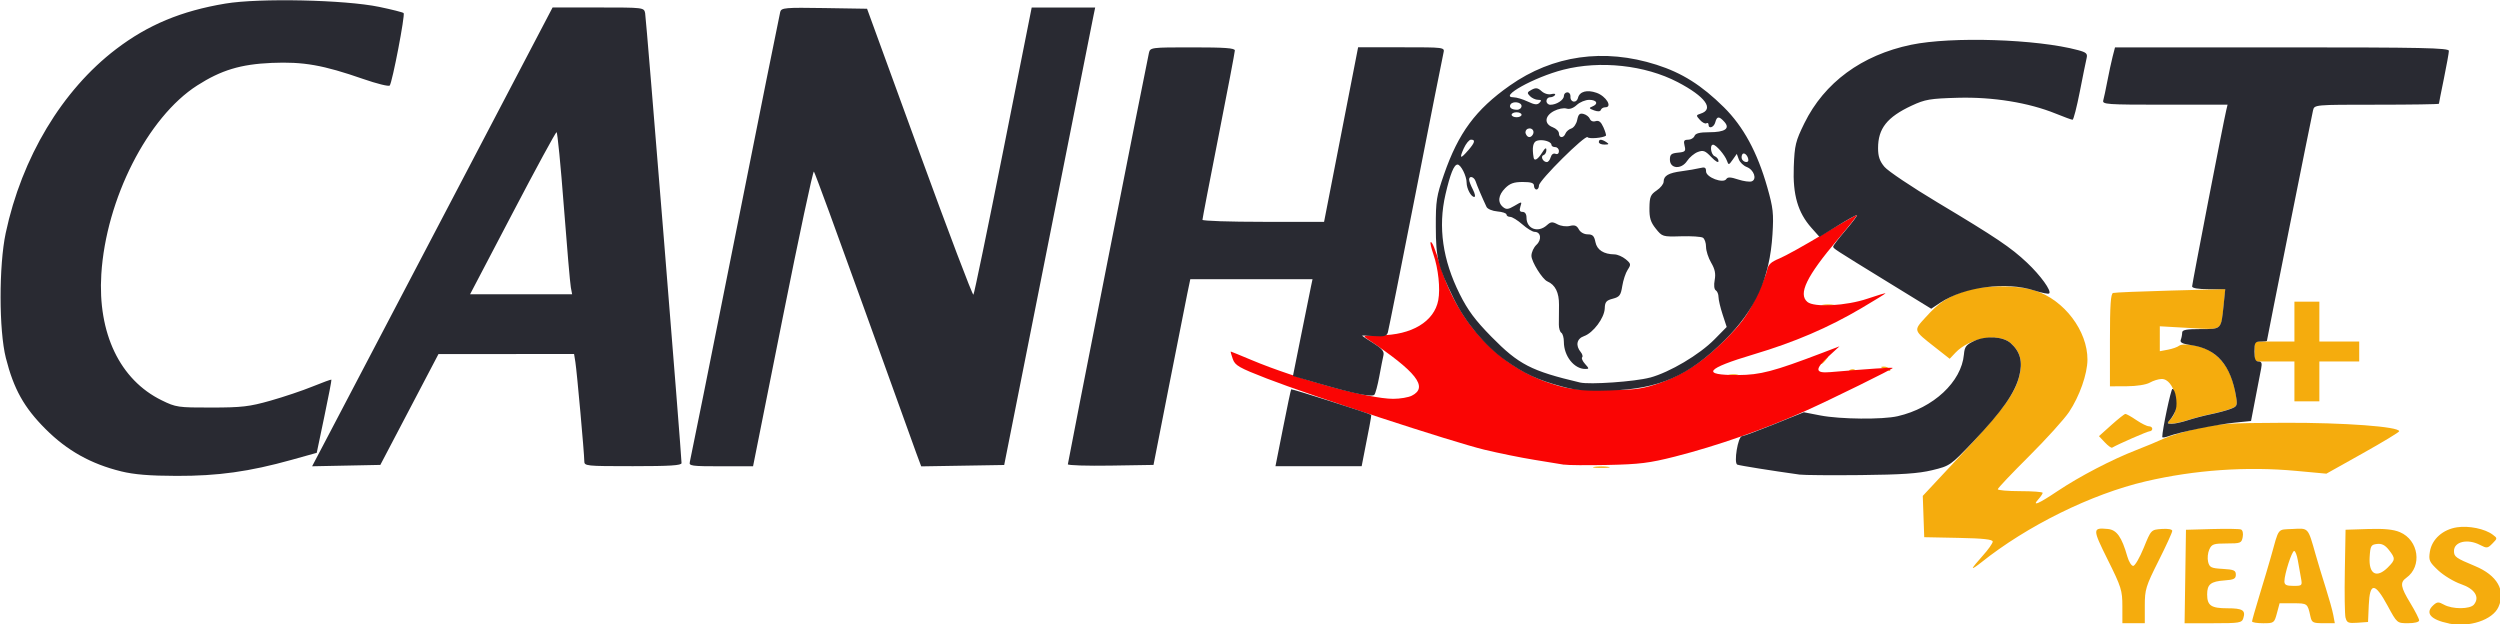
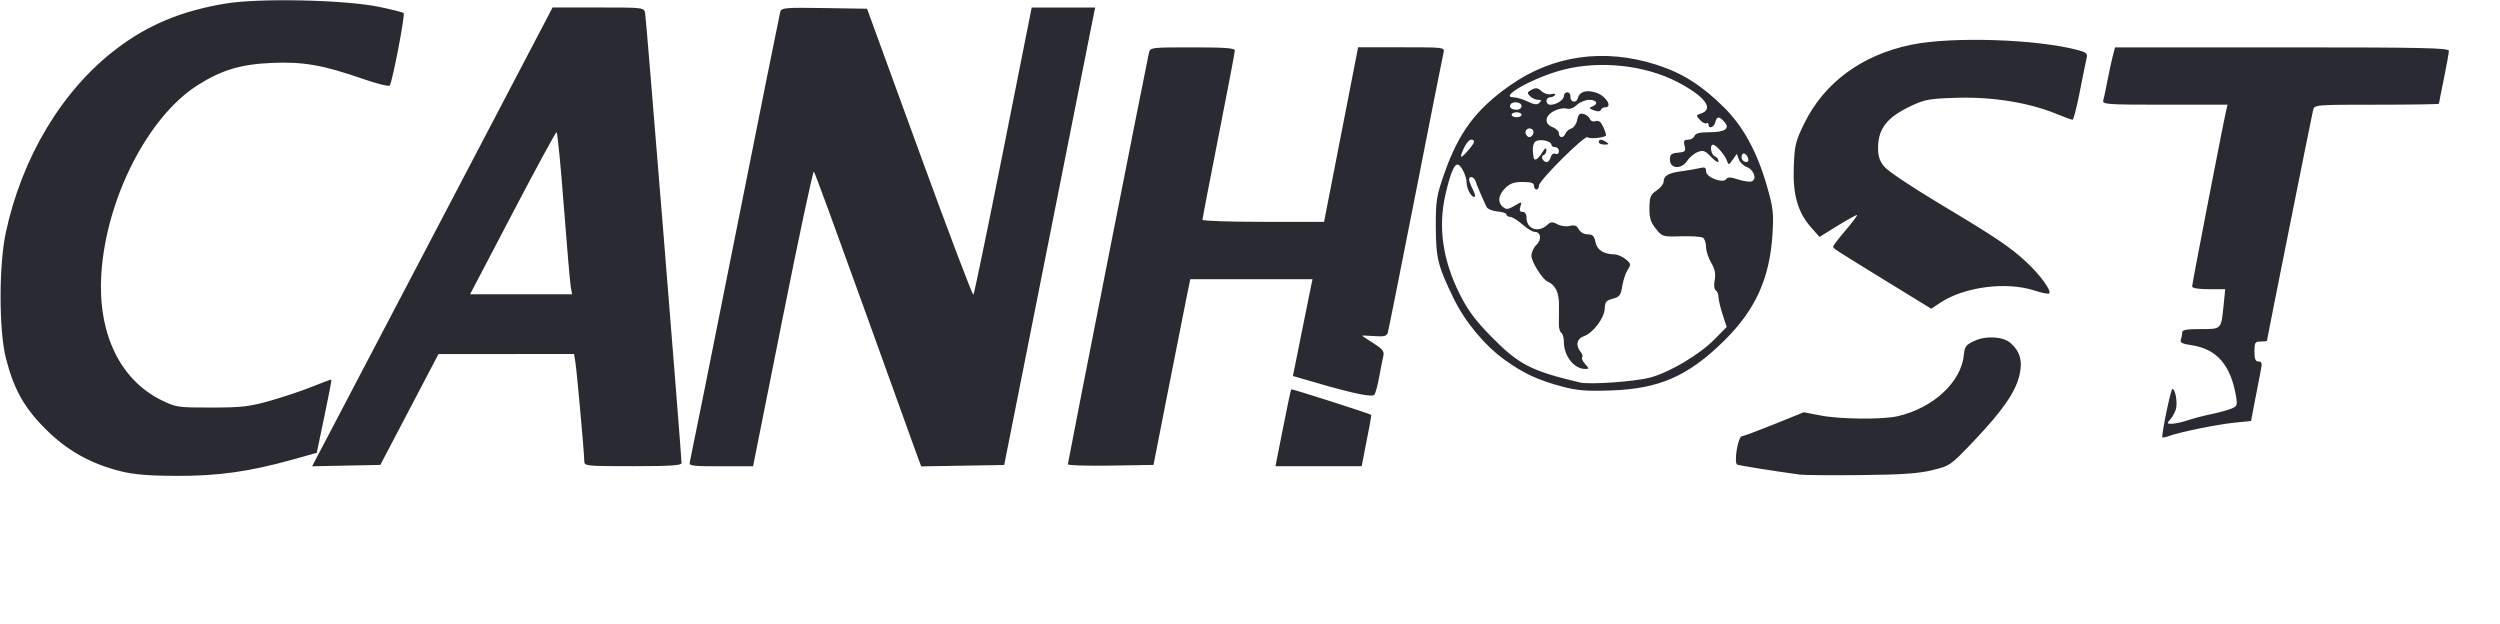
<svg xmlns="http://www.w3.org/2000/svg" xmlns:ns1="http://www.inkscape.org/namespaces/inkscape" xmlns:ns2="http://sodipodi.sourceforge.net/DTD/sodipodi-0.dtd" width="60.664mm" height="15.146mm" viewBox="0 0 60.664 15.146" version="1.1" id="svg1" xml:space="preserve" ns1:version="1.3.2 (091e20e, 2023-11-25, custom)" ns2:docname="Canhost-Logo-Grey-small-25-transparent.svg">
  <defs id="defs1" />
  <g ns1:label="Layer 1" ns1:groupmode="layer" id="layer1" transform="translate(-73.941,-44.82)">
    <g id="g48" transform="matrix(0.928,0,0,0.928,-4.112,9.113)">
-       <path style="fill:#f5ac0d" d="m 148.145,54.78 c -0.484,-0.098 -0.634,-0.275 -0.407,-0.479 0.099,-0.089 0.135,-0.091 0.277,-0.012 0.22,0.122 0.68,0.121 0.782,-0.002 0.161,-0.194 0.025,-0.411 -0.338,-0.536 -0.186,-0.064 -0.453,-0.226 -0.595,-0.359 -0.235,-0.221 -0.254,-0.265 -0.218,-0.489 0.052,-0.326 0.338,-0.582 0.712,-0.638 0.309,-0.046 0.725,0.039 0.93,0.192 0.127,0.095 0.127,0.096 -0.006,0.232 -0.126,0.128 -0.147,0.13 -0.326,0.037 -0.324,-0.169 -0.68,-0.086 -0.68,0.159 0,0.151 0.048,0.185 0.548,0.393 0.584,0.242 0.812,0.641 0.614,1.074 -0.153,0.336 -0.761,0.538 -1.293,0.43 z m -8.54,-0.451 c 0,-0.412 -0.028,-0.503 -0.381,-1.212 -0.404,-0.812 -0.404,-0.846 -5.2e-4,-0.808 0.234,0.022 0.365,0.207 0.512,0.722 0.038,0.134 0.107,0.244 0.153,0.244 0.045,0 0.169,-0.213 0.275,-0.473 0.192,-0.473 0.192,-0.473 0.469,-0.493 0.166,-0.012 0.277,0.008 0.277,0.05 0,0.039 -0.161,0.392 -0.359,0.785 -0.333,0.663 -0.359,0.748 -0.359,1.172 v 0.457 h -0.293 -0.293 z m 1.645,-0.777 0.018,-1.222 0.68,-0.019 c 0.374,-0.01 0.715,-0.005 0.758,0.011 0.045,0.017 0.064,0.101 0.046,0.198 -0.03,0.158 -0.055,0.168 -0.417,0.168 -0.344,0 -0.393,0.017 -0.457,0.158 -0.04,0.087 -0.053,0.232 -0.031,0.323 0.037,0.146 0.08,0.167 0.383,0.184 0.292,0.017 0.342,0.039 0.342,0.15 0,0.108 -0.05,0.134 -0.292,0.151 -0.363,0.026 -0.458,0.101 -0.458,0.365 0,0.293 0.103,0.364 0.531,0.364 0.397,0 0.481,0.052 0.414,0.261 -0.038,0.12 -0.1,0.13 -0.788,0.13 h -0.747 z m 1.746,1.173 c 4.1e-4,-0.027 0.091,-0.342 0.2,-0.701 0.11,-0.359 0.241,-0.799 0.291,-0.978 0.222,-0.794 0.16,-0.715 0.572,-0.737 0.419,-0.022 0.396,-0.048 0.6,0.671 0.061,0.215 0.181,0.61 0.266,0.877 0.085,0.267 0.173,0.582 0.195,0.701 l 0.04,0.215 h -0.299 c -0.274,0 -0.303,-0.015 -0.339,-0.179 -0.074,-0.34 -0.077,-0.342 -0.448,-0.342 h -0.358 l -0.07,0.261 c -0.069,0.255 -0.077,0.261 -0.361,0.261 -0.16,0 -0.29,-0.022 -0.29,-0.049 z m 1.278,-1.141 c -0.022,-0.117 -0.058,-0.322 -0.081,-0.456 -0.023,-0.134 -0.066,-0.244 -0.096,-0.244 -0.06,0 -0.255,0.607 -0.255,0.794 0,0.093 0.051,0.119 0.236,0.119 0.23,0 0.235,-0.005 0.196,-0.212 z m 1.166,1.047 c -0.02,-0.083 -0.029,-0.634 -0.018,-1.226 l 0.019,-1.076 0.59,-0.019 c 0.419,-0.013 0.659,0.01 0.83,0.082 0.494,0.207 0.591,0.895 0.168,1.195 -0.17,0.121 -0.151,0.238 0.108,0.664 0.125,0.207 0.228,0.408 0.228,0.449 0,0.043 -0.119,0.073 -0.289,0.073 -0.289,0 -0.289,0 -0.535,-0.456 -0.333,-0.616 -0.467,-0.62 -0.493,-0.016 l -0.019,0.44 -0.275,0.02 c -0.241,0.017 -0.279,0.001 -0.312,-0.13 z m 1.111,-1.321 c 0.195,-0.195 0.197,-0.232 0.022,-0.454 -0.099,-0.126 -0.186,-0.17 -0.31,-0.155 -0.156,0.018 -0.174,0.049 -0.192,0.34 -0.029,0.452 0.18,0.57 0.48,0.27 z m -10.857,0.016 c 0,-0.016 0.117,-0.16 0.26,-0.318 0.143,-0.158 0.26,-0.324 0.261,-0.368 6.7e-4,-0.058 -0.242,-0.085 -0.895,-0.098 l -0.896,-0.018 -0.019,-0.54 -0.019,-0.54 0.975,-1.044 c 1.115,-1.194 1.424,-1.61 1.547,-2.083 0.098,-0.377 0.03,-0.642 -0.221,-0.866 -0.311,-0.277 -1.079,-0.143 -1.451,0.253 l -0.146,0.155 -0.382,-0.3 c -0.577,-0.453 -0.57,-0.432 -0.247,-0.786 0.341,-0.375 0.536,-0.508 0.983,-0.672 0.466,-0.17 1.393,-0.182 1.881,-0.024 0.76,0.246 1.371,1.054 1.367,1.806 -0.002,0.375 -0.207,0.956 -0.481,1.367 -0.126,0.188 -0.596,0.708 -1.046,1.156 -0.45,0.448 -0.818,0.836 -0.818,0.864 0,0.027 0.264,0.05 0.587,0.05 0.323,0 0.587,0.02 0.587,0.044 0,0.024 -0.049,0.097 -0.108,0.163 -0.185,0.204 -0.009,0.131 0.496,-0.208 0.574,-0.384 1.42,-0.825 2.056,-1.072 0.251,-0.097 0.574,-0.232 0.717,-0.299 0.143,-0.067 0.539,-0.187 0.88,-0.266 0.548,-0.127 0.81,-0.145 2.282,-0.15 1.563,-0.005 2.999,0.101 2.999,0.222 0,0.024 -0.429,0.283 -0.952,0.576 l -0.952,0.533 -0.791,-0.073 c -1.293,-0.12 -2.653,-0.025 -3.934,0.274 -1.418,0.331 -3.102,1.162 -4.305,2.124 -0.117,0.093 -0.212,0.156 -0.212,0.14 z m -9.892,-2.641 c 0.099,-0.015 0.26,-0.015 0.359,0 0.099,0.015 0.018,0.027 -0.179,0.027 -0.197,0 -0.278,-0.012 -0.179,-0.027 z m 13.344,-0.641 -0.153,-0.162 0.322,-0.289 c 0.177,-0.159 0.343,-0.29 0.368,-0.292 0.025,-0.002 0.154,0.07 0.286,0.16 0.132,0.09 0.28,0.163 0.329,0.163 0.049,0 0.089,0.029 0.089,0.065 0,0.036 -0.031,0.065 -0.068,0.065 -0.054,0 -0.818,0.334 -0.982,0.429 -0.022,0.013 -0.108,-0.05 -0.192,-0.14 z m 1.737,-0.623 c 0.263,-0.29 0.08,-1.039 -0.252,-1.034 -0.08,0.001 -0.218,0.044 -0.308,0.095 -0.096,0.055 -0.345,0.094 -0.603,0.095 l -0.44,0.002 v -1.208 c 0,-0.91 0.02,-1.214 0.082,-1.233 0.045,-0.014 0.724,-0.042 1.508,-0.063 l 1.427,-0.038 -0.043,0.422 c -0.07,0.683 -0.012,0.644 -0.898,0.594 l -0.772,-0.044 v 0.326 0.326 l 0.212,-0.04 c 0.117,-0.022 0.248,-0.068 0.291,-0.102 0.103,-0.081 0.592,-0.001 0.801,0.131 0.396,0.25 0.592,0.589 0.693,1.203 0.037,0.223 0.025,0.249 -0.145,0.313 -0.102,0.039 -0.333,0.101 -0.513,0.138 -0.181,0.037 -0.454,0.109 -0.608,0.159 -0.154,0.05 -0.342,0.092 -0.418,0.092 -0.136,0 -0.137,-0.002 -0.014,-0.137 z m 3.221,-0.971 v -0.521 h -0.521 -0.521 v -0.261 -0.261 h 0.521 0.521 V 46.887 46.365 h 0.326 0.326 v 0.521 0.521 h 0.521 0.521 v 0.261 0.261 h -0.521 -0.521 v 0.521 0.521 h -0.326 -0.326 z m -14.781,-0.175 c 0.063,-0.016 0.165,-0.016 0.228,0 0.063,0.016 0.011,0.03 -0.114,0.03 -0.125,0 -0.177,-0.013 -0.114,-0.03 z m 3.166,-0.13 c 0.047,-0.019 0.103,-0.017 0.125,0.005 0.022,0.022 -0.017,0.037 -0.086,0.034 -0.076,-0.003 -0.091,-0.019 -0.039,-0.039 z m 0.892,-0.021 c -0.106,-0.046 -0.11,-0.057 -0.02,-0.061 0.061,-0.003 0.128,0.025 0.151,0.061 0.046,0.075 0.044,0.075 -0.13,0 z m -1.662,-0.155 c 0,-0.014 0.051,-0.065 0.114,-0.114 0.103,-0.081 0.106,-0.079 0.025,0.025 -0.085,0.109 -0.139,0.143 -0.139,0.089 z m 0.049,-1.521 c 0.081,-0.016 0.213,-0.016 0.293,0 0.081,0.016 0.015,0.028 -0.147,0.028 -0.161,0 -0.227,-0.013 -0.147,-0.028 z" id="path50" />
-       <path style="fill:#fa0504" d="m 125.004,50.628 c -0.09,-0.016 -0.442,-0.074 -0.782,-0.128 -0.341,-0.055 -0.927,-0.174 -1.304,-0.265 -0.822,-0.199 -4.525,-1.41 -5.682,-1.859 -0.735,-0.285 -0.833,-0.342 -0.893,-0.514 -0.037,-0.106 -0.061,-0.193 -0.052,-0.193 0.008,0 0.251,0.1 0.54,0.221 1.187,0.5 3.071,1.016 3.708,1.016 0.179,-2.03e-4 0.399,-0.037 0.488,-0.083 0.437,-0.221 0.122,-0.622 -1.163,-1.48 -0.137,-0.091 -0.115,-0.098 0.329,-0.099 0.826,-0.002 1.419,-0.358 1.524,-0.917 0.057,-0.303 0.001,-0.828 -0.127,-1.198 -0.055,-0.16 -0.088,-0.303 -0.073,-0.318 0.034,-0.034 0.119,0.175 0.259,0.633 0.446,1.46 1.517,2.606 2.851,3.049 0.48,0.159 0.639,0.18 1.421,0.183 0.736,0.003 0.955,-0.02 1.336,-0.142 0.665,-0.212 1.225,-0.568 1.821,-1.159 0.416,-0.412 0.583,-0.638 0.797,-1.076 0.149,-0.305 0.289,-0.642 0.311,-0.75 0.031,-0.154 0.099,-0.22 0.322,-0.312 0.156,-0.064 0.672,-0.351 1.148,-0.638 0.476,-0.286 0.874,-0.512 0.885,-0.501 0.011,0.011 -0.216,0.298 -0.504,0.638 -0.818,0.966 -1.043,1.43 -0.794,1.637 0.179,0.148 1.017,0.102 1.571,-0.086 0.26,-0.088 0.473,-0.152 0.473,-0.142 0,0.01 -0.286,0.187 -0.636,0.393 -0.866,0.51 -1.743,0.886 -2.806,1.203 -1.271,0.379 -1.4,0.548 -0.415,0.543 0.58,-0.003 0.927,-0.094 2.195,-0.577 l 0.456,-0.174 -0.277,0.255 c -0.375,0.346 -0.367,0.454 0.033,0.42 1.027,-0.087 1.616,-0.127 1.638,-0.11 0.023,0.018 -1.623,0.828 -2.273,1.119 -1.092,0.488 -2.325,0.92 -3.422,1.199 -0.666,0.169 -0.927,0.202 -1.76,0.219 -0.538,0.011 -1.051,0.007 -1.141,-0.009 z" id="path49" />
      <path style="fill:#292a32" d="m 87.275,50.802 c -0.789,-0.194 -1.413,-0.543 -1.976,-1.107 -0.562,-0.562 -0.831,-1.044 -1.037,-1.858 -0.182,-0.718 -0.184,-2.417 -0.004,-3.265 0.42,-1.977 1.475,-3.735 2.886,-4.81 0.835,-0.636 1.704,-0.998 2.857,-1.191 0.886,-0.148 3.123,-0.1 4.022,0.086 0.332,0.069 0.62,0.142 0.64,0.162 0.044,0.044 -0.297,1.819 -0.364,1.895 -0.026,0.029 -0.337,-0.048 -0.691,-0.171 -1.053,-0.366 -1.564,-0.456 -2.395,-0.421 -0.812,0.035 -1.321,0.189 -1.946,0.589 -1.298,0.83 -2.387,2.974 -2.509,4.937 -0.096,1.545 0.486,2.761 1.578,3.296 0.375,0.184 0.424,0.191 1.302,0.19 0.796,-0.001 0.993,-0.024 1.543,-0.18 0.347,-0.098 0.844,-0.265 1.105,-0.372 0.261,-0.106 0.481,-0.186 0.489,-0.178 0.008,0.008 -0.075,0.442 -0.185,0.964 l -0.199,0.95 -0.659,0.184 c -1.105,0.308 -1.924,0.422 -3.006,0.419 -0.711,-0.002 -1.107,-0.035 -1.452,-0.119 z m 43.889,0.085 c -0.731,-0.102 -1.562,-0.235 -1.627,-0.26 -0.099,-0.038 0.017,-0.741 0.122,-0.744 0.039,-0.001 0.419,-0.143 0.844,-0.314 l 0.773,-0.312 0.433,0.084 c 0.519,0.1 1.625,0.111 2.022,0.019 0.934,-0.215 1.667,-0.898 1.731,-1.613 0.018,-0.206 0.057,-0.256 0.274,-0.356 0.308,-0.143 0.753,-0.115 0.948,0.058 0.254,0.226 0.321,0.489 0.223,0.868 -0.114,0.439 -0.449,0.916 -1.195,1.701 -0.602,0.633 -0.614,0.641 -1.079,0.754 -0.36,0.087 -0.799,0.117 -1.872,0.128 -0.771,0.008 -1.49,0.002 -1.597,-0.013 z M 92.604,50.034 c 0.185,-0.351 1.6,-3.05 3.145,-5.999 l 2.809,-5.362 h 1.195 c 1.187,0 1.195,9.79e-4 1.225,0.147 0.028,0.137 0.954,11.589 0.952,11.766 -8.1e-4,0.062 -0.299,0.081 -1.272,0.081 -1.243,0 -1.271,-0.003 -1.271,-0.135 0,-0.194 -0.193,-2.334 -0.233,-2.586 l -0.034,-0.212 -1.773,0.001 -1.773,0.001 -0.76,1.449 -0.76,1.449 -0.892,0.018 -0.892,0.018 z m 6.431,-4.043 c -0.019,-0.099 -0.101,-1.052 -0.183,-2.119 -0.081,-1.067 -0.167,-1.939 -0.19,-1.939 -0.023,0 -0.541,0.953 -1.151,2.119 l -1.11,2.119 h 1.334 1.334 z m 3.112,4.563 c 0.018,-0.063 0.55,-2.71 1.182,-5.883 0.632,-3.173 1.164,-5.821 1.182,-5.885 0.031,-0.106 0.129,-0.114 1.152,-0.098 l 1.118,0.018 1.371,3.761 c 0.754,2.068 1.388,3.741 1.41,3.716 0.022,-0.025 0.373,-1.725 0.782,-3.777 l 0.742,-3.732 h 0.83 0.83 l -0.044,0.212 c -0.024,0.117 -0.559,2.808 -1.189,5.981 l -1.146,5.769 -1.085,0.018 -1.085,0.018 -0.128,-0.344 c -0.07,-0.189 -0.692,-1.913 -1.381,-3.831 -0.69,-1.918 -1.273,-3.509 -1.297,-3.534 -0.024,-0.026 -0.391,1.698 -0.817,3.83 l -0.774,3.877 h -0.843 c -0.772,0 -0.84,-0.01 -0.809,-0.114 z m 9.884,0.065 c 0,-0.051 2.053,-10.469 2.12,-10.756 0.034,-0.145 0.047,-0.147 1.141,-0.147 0.843,0 1.107,0.019 1.106,0.081 -4.3e-4,0.045 -0.191,1.048 -0.424,2.228 -0.233,1.181 -0.423,2.171 -0.423,2.2 0,0.029 0.716,0.053 1.59,0.053 h 1.59 l 0.445,-2.282 0.445,-2.282 h 1.134 c 1.133,0 1.133,0 1.098,0.147 -0.02,0.081 -0.347,1.731 -0.727,3.667 -0.38,1.936 -0.708,3.574 -0.727,3.64 -0.03,0.1 -0.09,0.116 -0.356,0.098 -0.176,-0.012 -0.32,-0.018 -0.32,-0.012 2e-5,0.006 0.133,0.094 0.296,0.196 0.225,0.141 0.288,0.216 0.265,0.316 -0.017,0.072 -0.066,0.321 -0.109,0.554 -0.043,0.233 -0.101,0.449 -0.129,0.479 -0.061,0.068 -0.523,-0.025 -1.438,-0.29 l -0.691,-0.2 0.218,-1.086 c 0.12,-0.598 0.235,-1.167 0.256,-1.266 l 0.038,-0.179 h -1.598 -1.598 l -0.078,0.375 c -0.043,0.206 -0.259,1.299 -0.481,2.428 l -0.403,2.053 -1.121,0.018 c -0.616,0.01 -1.121,-0.006 -1.121,-0.035 z m 5.626,-0.945 c 0.108,-0.547 0.204,-1.004 0.214,-1.017 0.014,-0.017 2.034,0.628 2.092,0.668 0.006,0.004 -0.014,0.14 -0.046,0.301 -0.032,0.161 -0.09,0.461 -0.13,0.667 l -0.073,0.375 h -1.127 -1.127 z m 22.991,0.23 c 0,-0.184 0.227,-1.257 0.266,-1.257 0.077,0 0.14,0.372 0.089,0.536 -0.025,0.081 -0.09,0.199 -0.145,0.262 -0.092,0.104 -0.088,0.114 0.038,0.114 0.076,0 0.264,-0.041 0.418,-0.092 0.154,-0.05 0.427,-0.122 0.608,-0.159 0.181,-0.037 0.412,-0.099 0.513,-0.138 0.17,-0.064 0.182,-0.091 0.145,-0.313 -0.137,-0.833 -0.504,-1.257 -1.17,-1.354 -0.237,-0.035 -0.305,-0.069 -0.277,-0.141 0.02,-0.052 0.036,-0.137 0.036,-0.188 0,-0.071 0.109,-0.092 0.482,-0.092 0.552,0 0.536,0.016 0.601,-0.62 l 0.043,-0.423 h -0.433 c -0.275,0 -0.433,-0.027 -0.433,-0.073 0,-0.07 0.821,-4.309 0.892,-4.604 l 0.035,-0.147 h -1.641 c -1.532,0 -1.639,-0.008 -1.609,-0.114 0.018,-0.063 0.066,-0.29 0.107,-0.505 0.041,-0.215 0.103,-0.501 0.137,-0.636 l 0.063,-0.244 h 4.365 c 3.683,0 4.365,0.014 4.365,0.091 0,0.05 -0.059,0.376 -0.13,0.724 -0.072,0.348 -0.13,0.645 -0.13,0.659 0,0.014 -0.733,0.025 -1.628,0.025 -1.628,0 -1.628,0 -1.664,0.147 -0.038,0.157 -1.206,5.997 -1.206,6.028 0,0.01 -0.073,0.018 -0.163,0.018 -0.147,0 -0.163,0.026 -0.163,0.261 0,0.197 0.026,0.261 0.106,0.261 0.081,0 0.097,0.043 0.07,0.179 -0.02,0.099 -0.087,0.449 -0.15,0.778 l -0.115,0.599 -0.428,0.043 c -0.465,0.047 -1.446,0.247 -1.723,0.352 -0.095,0.036 -0.172,0.046 -0.172,0.022 z m -15.694,-1.319 c -0.64,-0.173 -0.996,-0.338 -1.493,-0.693 -0.524,-0.374 -1.04,-0.993 -1.34,-1.608 -0.414,-0.848 -0.466,-1.056 -0.468,-1.874 -0.002,-0.683 0.017,-0.805 0.213,-1.369 0.378,-1.089 0.828,-1.698 1.721,-2.326 1.125,-0.793 2.462,-0.983 3.835,-0.545 0.671,0.214 1.18,0.535 1.762,1.11 0.512,0.507 0.876,1.178 1.137,2.096 0.153,0.538 0.169,0.685 0.135,1.23 -0.071,1.145 -0.445,1.971 -1.253,2.77 -0.948,0.938 -1.711,1.273 -2.993,1.312 -0.628,0.02 -0.875,-8.31e-4 -1.255,-0.103 z m 2.298,-0.233 c 0.519,-0.141 1.293,-0.6 1.688,-1.001 l 0.319,-0.324 -0.107,-0.327 c -0.059,-0.18 -0.107,-0.385 -0.107,-0.457 0,-0.072 -0.032,-0.15 -0.071,-0.174 -0.043,-0.027 -0.054,-0.132 -0.029,-0.269 0.031,-0.166 0.007,-0.285 -0.092,-0.453 -0.074,-0.125 -0.134,-0.312 -0.134,-0.415 0,-0.103 -0.037,-0.211 -0.082,-0.239 -0.045,-0.028 -0.302,-0.045 -0.571,-0.037 -0.482,0.014 -0.492,0.011 -0.661,-0.2 -0.137,-0.171 -0.17,-0.282 -0.166,-0.545 0.004,-0.286 0.029,-0.346 0.188,-0.453 0.101,-0.067 0.183,-0.17 0.183,-0.229 2.8e-4,-0.156 0.126,-0.23 0.473,-0.275 0.17,-0.022 0.383,-0.059 0.473,-0.081 0.132,-0.033 0.163,-0.017 0.163,0.086 0,0.156 0.452,0.326 0.53,0.2 0.035,-0.056 0.112,-0.054 0.307,0.011 0.143,0.047 0.305,0.069 0.358,0.049 0.143,-0.055 0.056,-0.304 -0.131,-0.375 -0.086,-0.033 -0.179,-0.123 -0.208,-0.201 l -0.052,-0.142 -0.107,0.152 c -0.101,0.144 -0.109,0.146 -0.151,0.027 -0.053,-0.149 -0.286,-0.419 -0.362,-0.419 -0.095,0 -0.057,0.264 0.044,0.302 0.054,0.021 0.098,0.078 0.098,0.128 0,0.052 -0.079,0.008 -0.188,-0.106 -0.161,-0.169 -0.211,-0.187 -0.355,-0.133 -0.092,0.035 -0.217,0.14 -0.278,0.233 -0.151,0.23 -0.45,0.208 -0.45,-0.033 0,-0.136 0.035,-0.166 0.212,-0.183 0.189,-0.018 0.208,-0.038 0.172,-0.179 -0.032,-0.129 -0.015,-0.159 0.091,-0.159 0.072,0 0.147,-0.044 0.168,-0.098 0.027,-0.07 0.136,-0.098 0.385,-0.098 0.414,0 0.554,-0.097 0.395,-0.273 -0.138,-0.152 -0.194,-0.149 -0.236,0.012 -0.035,0.135 -0.177,0.184 -0.177,0.061 0,-0.038 -0.025,-0.053 -0.057,-0.034 -0.031,0.019 -0.107,-0.02 -0.168,-0.088 -0.105,-0.116 -0.104,-0.125 0.018,-0.164 0.365,-0.116 0.123,-0.447 -0.599,-0.824 -0.854,-0.445 -2.025,-0.572 -2.991,-0.325 -0.763,0.195 -1.71,0.722 -1.299,0.722 0.075,0 0.24,0.05 0.367,0.11 0.179,0.085 0.249,0.093 0.309,0.033 0.06,-0.06 0.051,-0.078 -0.038,-0.078 -0.064,0 -0.158,-0.043 -0.21,-0.095 -0.083,-0.083 -0.077,-0.104 0.043,-0.168 0.11,-0.059 0.162,-0.051 0.26,0.038 0.07,0.064 0.179,0.096 0.255,0.076 0.073,-0.019 0.116,-0.008 0.096,0.024 -0.02,0.033 -0.079,0.059 -0.13,0.059 -0.052,0 -0.094,0.044 -0.094,0.098 0,0.054 0.046,0.098 0.102,0.098 0.161,0 0.354,-0.126 0.354,-0.23 0,-0.053 0.041,-0.095 0.09,-0.095 0.05,0 0.086,0.048 0.082,0.107 -0.013,0.158 0.157,0.189 0.197,0.036 0.043,-0.166 0.236,-0.218 0.484,-0.131 0.252,0.088 0.427,0.379 0.228,0.379 -0.051,0 -0.103,0.031 -0.115,0.069 -0.015,0.044 -0.078,0.048 -0.179,0.011 -0.13,-0.048 -0.138,-0.065 -0.048,-0.099 0.172,-0.066 0.125,-0.176 -0.075,-0.176 -0.101,0 -0.248,0.06 -0.327,0.134 -0.091,0.085 -0.19,0.12 -0.27,0.094 -0.069,-0.022 -0.215,0.006 -0.324,0.063 -0.247,0.128 -0.265,0.338 -0.036,0.425 0.09,0.034 0.163,0.107 0.163,0.161 0,0.127 0.123,0.13 0.171,0.004 0.02,-0.052 0.089,-0.112 0.153,-0.132 0.064,-0.02 0.134,-0.122 0.154,-0.225 0.03,-0.148 0.065,-0.181 0.166,-0.155 0.071,0.018 0.145,0.077 0.165,0.129 0.022,0.057 0.084,0.081 0.152,0.059 0.083,-0.026 0.139,0.018 0.203,0.162 0.048,0.109 0.077,0.207 0.065,0.218 -0.071,0.059 -0.448,0.09 -0.479,0.04 -0.05,-0.081 -1.272,1.131 -1.272,1.262 0,0.058 -0.029,0.105 -0.065,0.105 -0.036,0 -0.065,-0.044 -0.065,-0.098 0,-0.073 -0.076,-0.098 -0.296,-0.098 -0.228,0 -0.333,0.037 -0.456,0.16 -0.183,0.183 -0.206,0.373 -0.058,0.495 0.085,0.07 0.136,0.065 0.3,-0.032 0.196,-0.116 0.198,-0.116 0.154,0.021 -0.032,0.101 -0.016,0.138 0.058,0.138 0.063,0 0.102,0.057 0.102,0.15 0,0.295 0.302,0.407 0.533,0.198 0.102,-0.092 0.143,-0.096 0.277,-0.024 0.088,0.047 0.231,0.066 0.323,0.043 0.125,-0.031 0.182,-0.01 0.235,0.089 0.041,0.077 0.137,0.131 0.232,0.131 0.129,0 0.171,0.041 0.202,0.201 0.041,0.206 0.215,0.319 0.499,0.323 0.078,0.001 0.21,0.059 0.293,0.127 0.139,0.116 0.143,0.137 0.052,0.275 -0.054,0.082 -0.118,0.275 -0.142,0.427 -0.038,0.241 -0.071,0.284 -0.248,0.33 -0.17,0.044 -0.205,0.086 -0.21,0.252 -0.008,0.249 -0.301,0.642 -0.541,0.726 -0.193,0.067 -0.229,0.246 -0.085,0.42 0.042,0.051 0.058,0.112 0.035,0.135 -0.023,0.023 0.011,0.101 0.076,0.173 0.11,0.121 0.11,0.131 0.006,0.131 -0.293,0 -0.56,-0.338 -0.56,-0.71 0,-0.107 -0.03,-0.213 -0.066,-0.236 -0.036,-0.022 -0.066,-0.119 -0.065,-0.216 4.4e-4,-0.096 0.002,-0.328 0.004,-0.514 0.003,-0.322 -0.099,-0.526 -0.305,-0.614 -0.129,-0.055 -0.416,-0.516 -0.416,-0.669 0,-0.091 0.059,-0.22 0.132,-0.288 0.145,-0.135 0.115,-0.338 -0.049,-0.338 -0.054,0 -0.199,-0.088 -0.321,-0.196 -0.123,-0.108 -0.266,-0.196 -0.318,-0.196 -0.052,0 -0.096,-0.028 -0.096,-0.061 0,-0.034 -0.107,-0.07 -0.238,-0.081 -0.131,-0.011 -0.258,-0.064 -0.284,-0.118 -0.116,-0.246 -0.251,-0.564 -0.285,-0.668 -0.04,-0.123 -0.171,-0.158 -0.171,-0.046 0,0.038 0.045,0.155 0.1,0.261 0.055,0.106 0.07,0.192 0.035,0.192 -0.083,0 -0.2,-0.218 -0.2,-0.374 0,-0.173 -0.15,-0.472 -0.237,-0.473 -0.093,-6.42e-4 -0.191,0.242 -0.316,0.782 -0.197,0.851 -0.073,1.716 0.373,2.606 0.213,0.426 0.404,0.682 0.831,1.117 0.713,0.725 1.036,0.892 2.314,1.194 0.253,0.06 1.439,-0.023 1.825,-0.128 z m -1.336,-6.158 c 0,-0.082 0.069,-0.082 0.196,0 0.079,0.051 0.07,0.063 -0.049,0.064 -0.081,5.49e-4 -0.147,-0.028 -0.147,-0.064 z m -1.259,0.396 c 0.02,-0.075 0.07,-0.112 0.124,-0.091 0.055,0.021 0.091,-0.007 0.091,-0.07 0,-0.058 -0.044,-0.105 -0.098,-0.105 -0.054,0 -0.098,-0.027 -0.098,-0.061 0,-0.085 -0.237,-0.151 -0.378,-0.106 -0.104,0.033 -0.133,0.178 -0.087,0.444 0.017,0.1 0.112,0.044 0.22,-0.13 0.077,-0.124 0.112,-0.146 0.113,-0.071 9.5e-4,0.06 -0.033,0.12 -0.075,0.134 -0.088,0.029 -0.015,0.181 0.087,0.181 0.037,0 0.082,-0.057 0.1,-0.126 z m 5.169,0.077 c -0.002,-0.116 -0.114,-0.225 -0.158,-0.154 -0.025,0.04 -0.026,0.101 -0.004,0.137 0.047,0.076 0.163,0.088 0.162,0.016 z m -7.324,-0.261 c 0.174,-0.202 0.193,-0.277 0.07,-0.277 -0.046,0 -0.131,0.103 -0.188,0.228 -0.124,0.275 -0.089,0.289 0.117,0.049 z m 1.686,-0.407 c 0.059,-0.096 -0.023,-0.195 -0.128,-0.155 -0.05,0.019 -0.076,0.077 -0.056,0.128 0.041,0.108 0.127,0.12 0.184,0.027 z m -0.293,-0.521 c 0,-0.036 -0.059,-0.065 -0.13,-0.065 -0.072,0 -0.13,0.029 -0.13,0.065 0,0.036 0.059,0.065 0.13,0.065 0.072,0 0.13,-0.029 0.13,-0.065 z m 0,-0.228 c 0,-0.104 -0.229,-0.137 -0.288,-0.042 -0.048,0.078 0.026,0.139 0.168,0.139 0.066,0 0.12,-0.044 0.12,-0.098 z m 9.577,4.603 c -1.448,-0.89 -1.428,-0.878 -1.428,-0.93 0,-0.024 0.145,-0.214 0.323,-0.422 0.177,-0.208 0.313,-0.388 0.301,-0.4 -0.012,-0.012 -0.238,0.112 -0.502,0.275 l -0.48,0.296 -0.211,-0.237 c -0.356,-0.401 -0.49,-0.864 -0.462,-1.594 0.022,-0.571 0.047,-0.672 0.277,-1.141 0.524,-1.065 1.501,-1.783 2.792,-2.052 1.06,-0.22 3.291,-0.149 4.363,0.14 0.22,0.059 0.254,0.091 0.225,0.212 -0.019,0.078 -0.099,0.473 -0.178,0.876 -0.079,0.403 -0.164,0.733 -0.189,0.733 -0.025,0 -0.222,-0.072 -0.438,-0.16 -0.711,-0.289 -1.646,-0.44 -2.562,-0.415 -0.728,0.02 -0.856,0.042 -1.206,0.205 -0.644,0.3 -0.88,0.598 -0.88,1.111 0,0.218 0.042,0.342 0.168,0.491 0.092,0.11 0.716,0.528 1.385,0.929 1.543,0.924 1.917,1.176 2.343,1.577 0.354,0.334 0.645,0.737 0.579,0.803 -0.021,0.021 -0.192,-0.013 -0.382,-0.075 -0.737,-0.241 -1.834,-0.1 -2.463,0.316 l -0.24,0.159 z" id="path48" />
    </g>
  </g>
</svg>